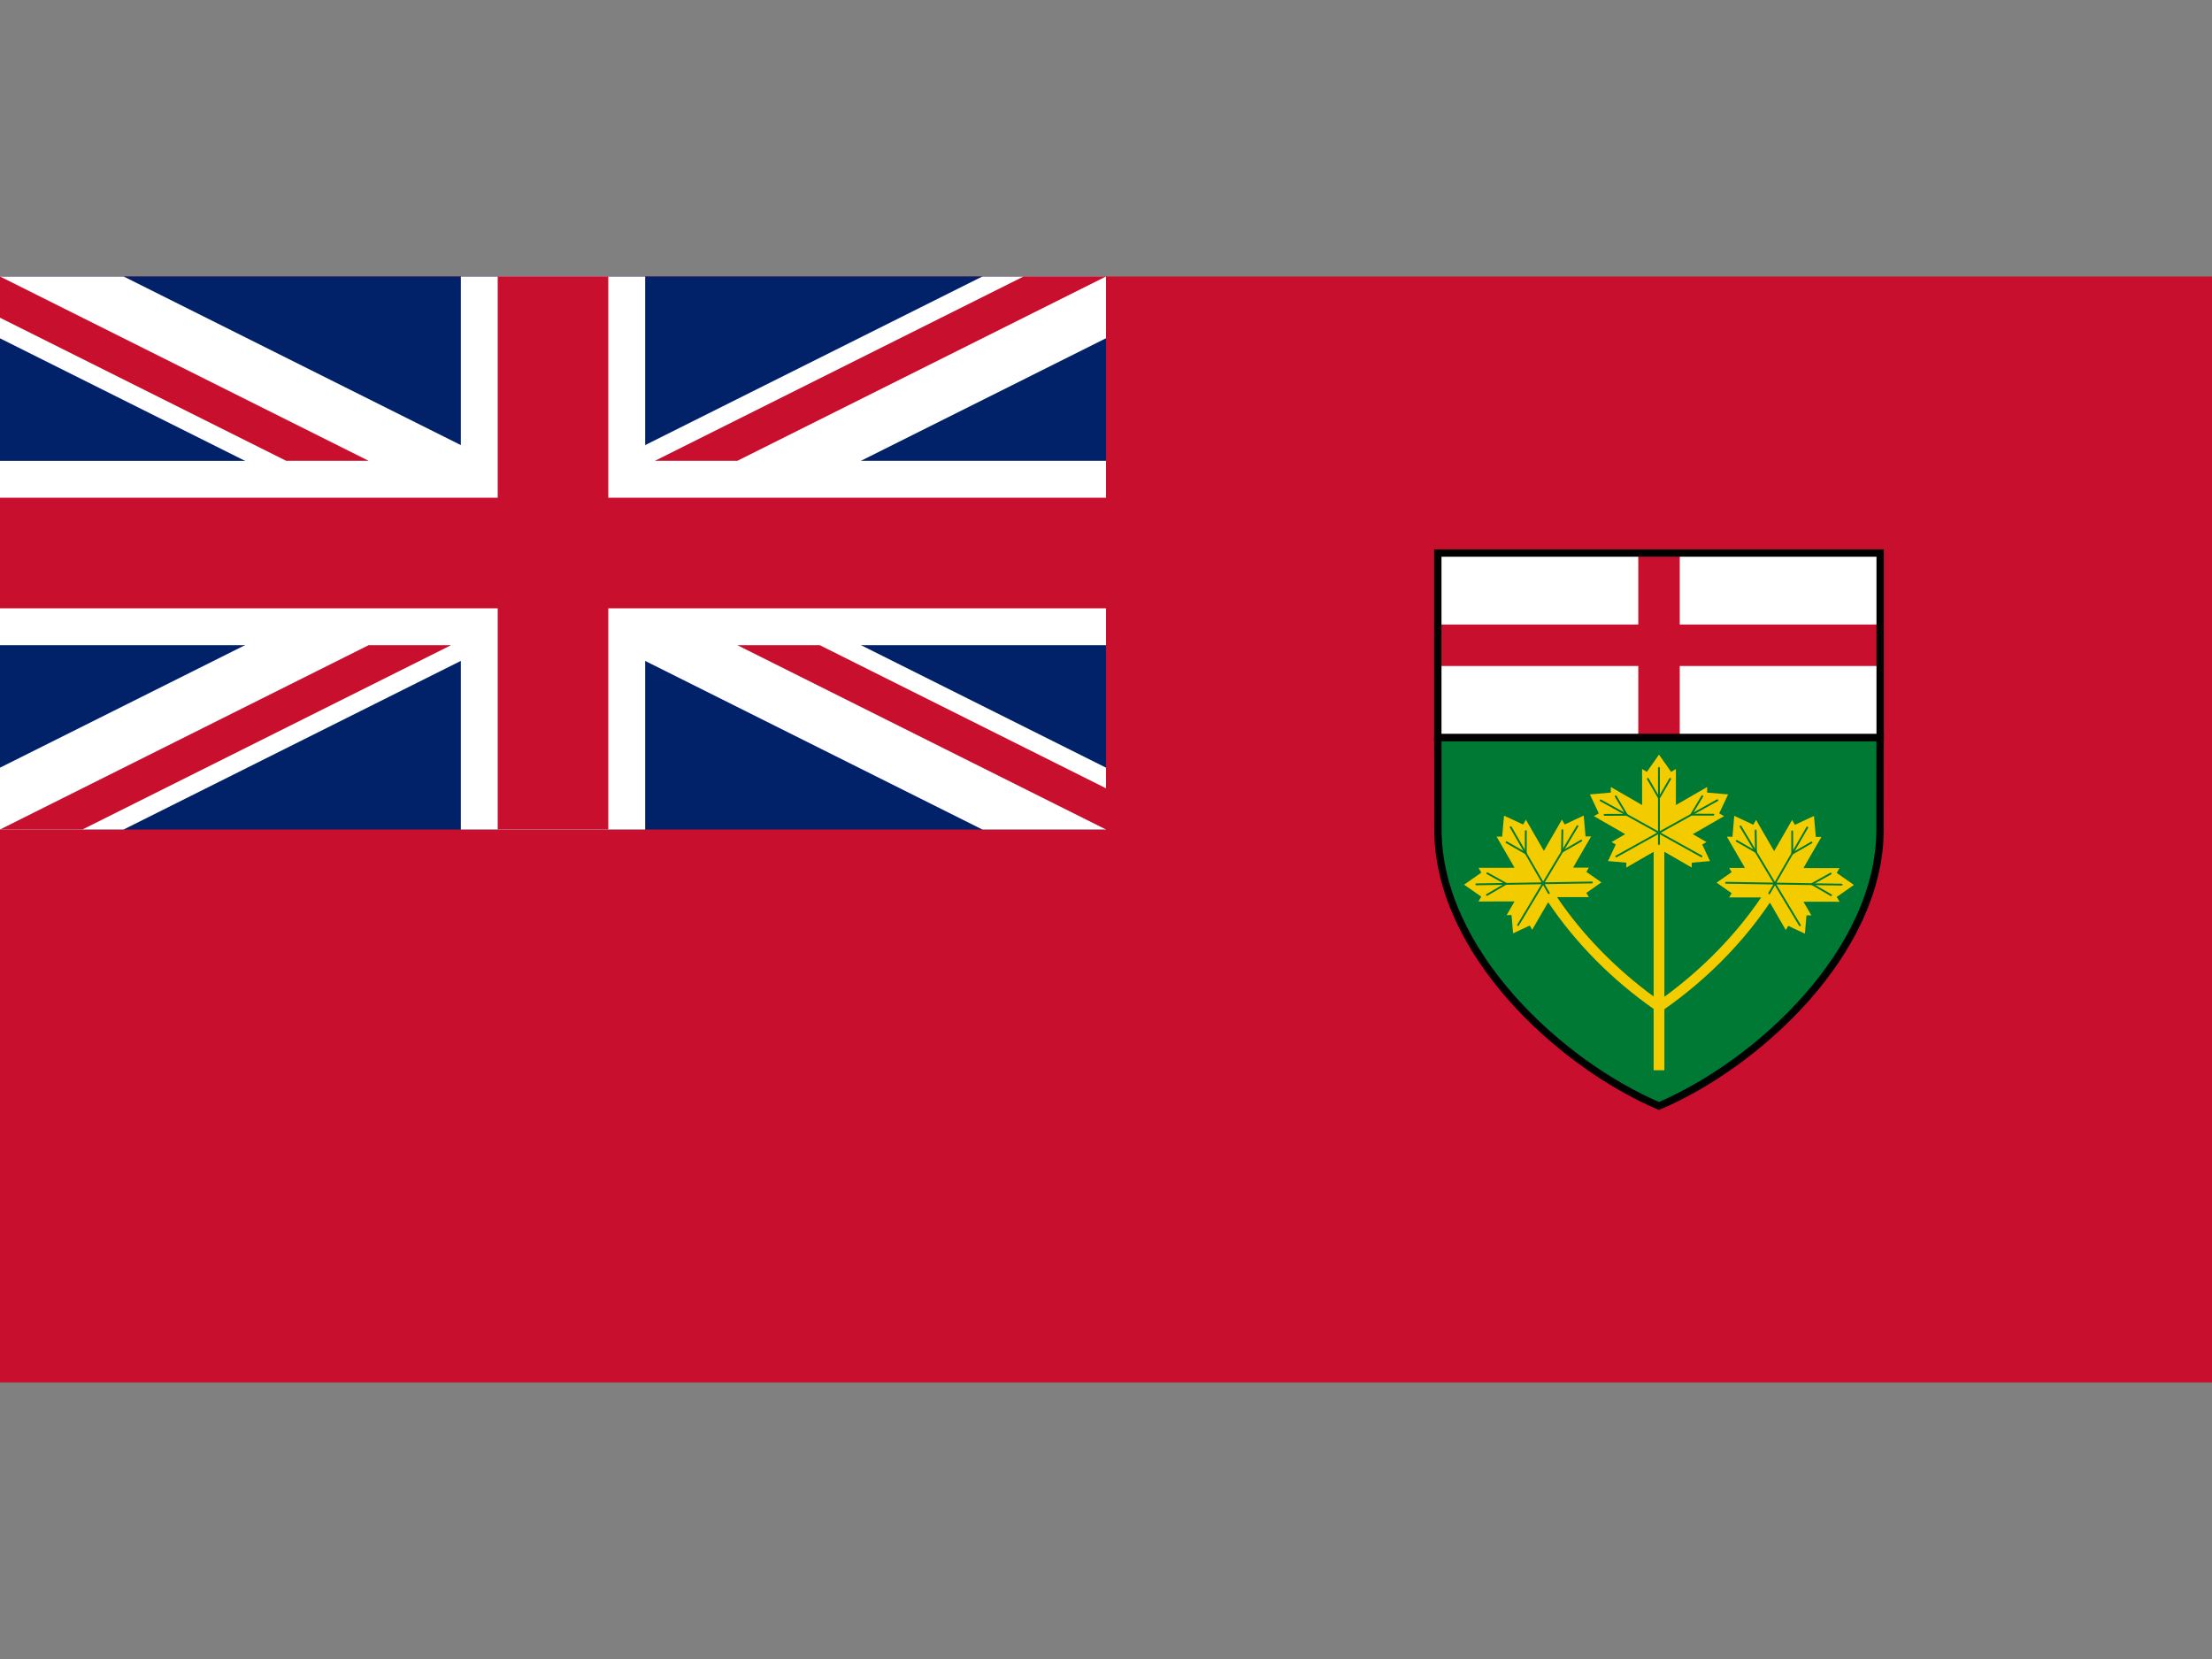
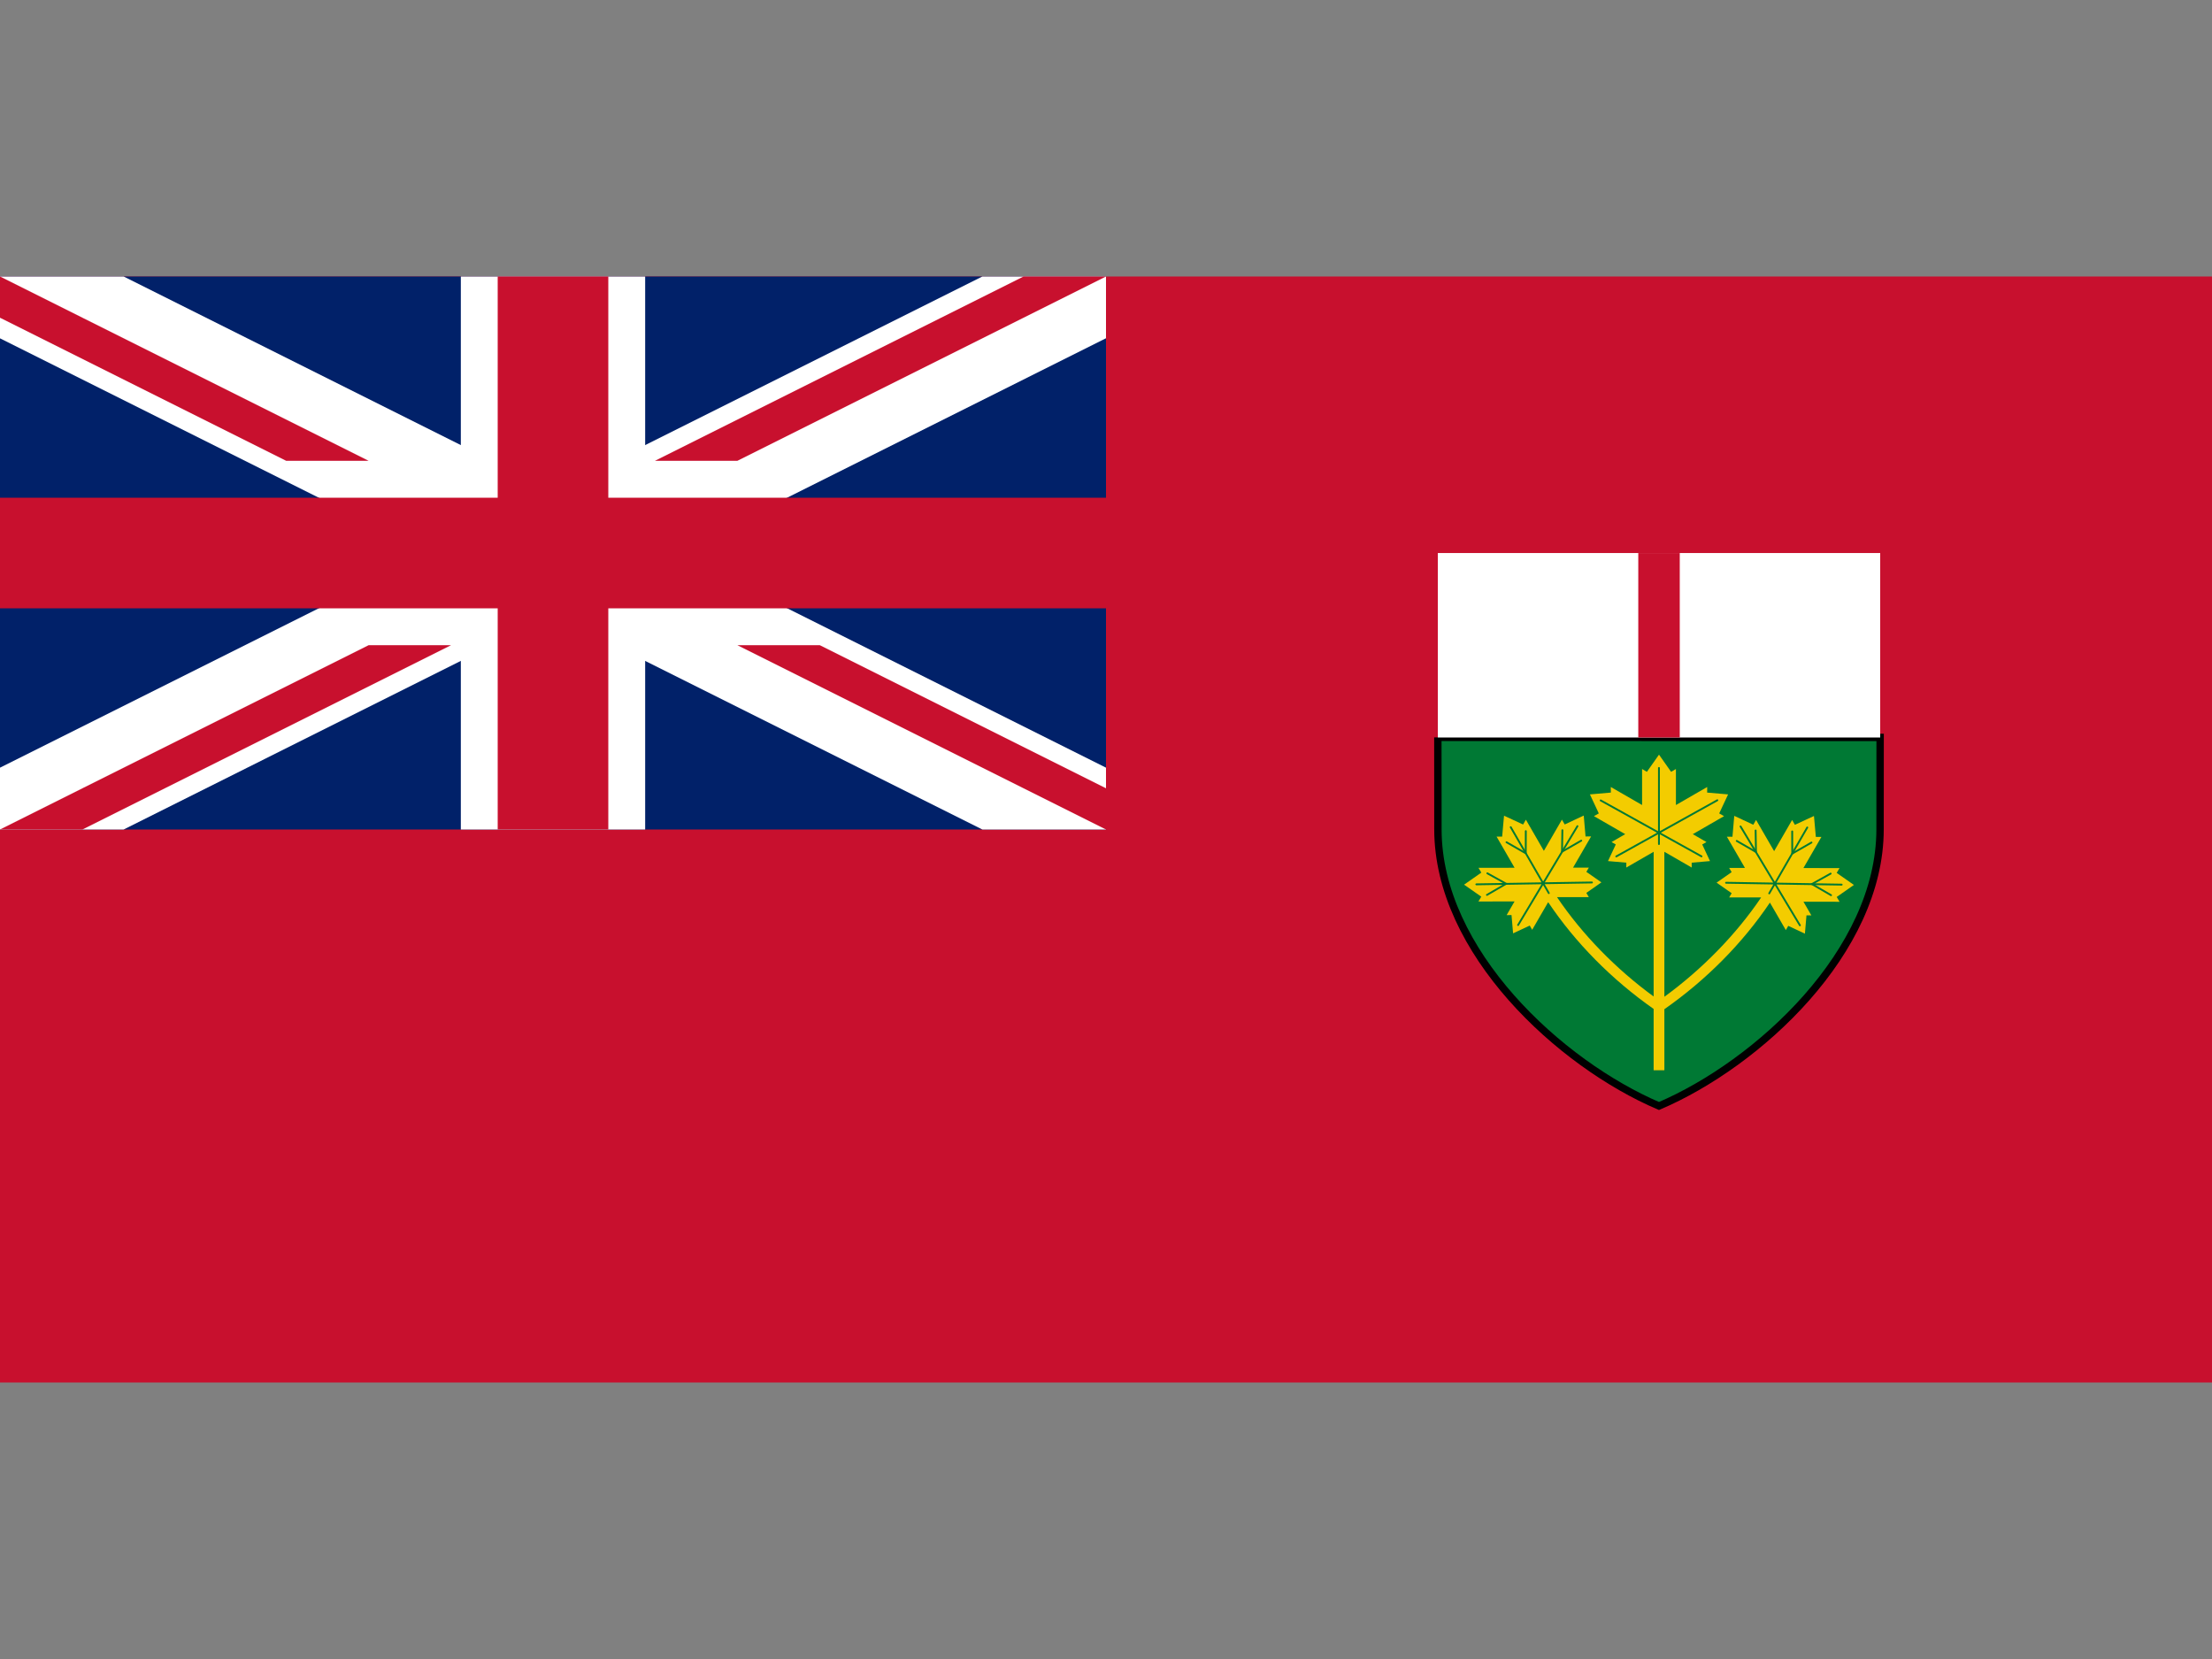
<svg xmlns="http://www.w3.org/2000/svg" width="640" height="480" xml:space="preserve" viewBox="0 -300 2400 1800">
  <rect x="0" y="-300" width="2400" height="1800" fill="#808080" stroke="none" />
  <path fill="#C8102E" d="M0 0h2400v1200H0z" />
  <path fill="#012169" d="M0 0h1200v600H0z" />
  <path fill="#FFF" d="M134.169 600H0v-67.083L1065.84 0H1200v67z" />
  <path fill="#FFF" d="M0 67.086 1065.84 600H1200v-67.082L134.169 0H0z" />
-   <path fill="#FFF" d="M0 200.003V400h1200V200z" />
  <path fill="#FFF" d="M500 600h200V0H500z" />
  <path fill="#C8102E" d="M0 240v120h1200V240.002zM1200 555.279V600L800.003 400.002h89.441zM710.561 200l400-200H1200L800 200zM400 200h-89.438L0 44.726V0zM89.447 600H0l400-200h89.445z" />
  <path fill="#007934" stroke="#000" stroke-width="8" d="m1560.061 500.044.072 99.848c.101 132.705 132.407 254.243 239.862 300.107 107.454-45.864 239.763-167.402 239.862-300.107l.072-99.808-479.868-.04z" />
  <path fill="#F3CC00" d="m1992.82 673.181 18.66-13.026-18.69-13.065 3.06-5.217-39.16-.031 19.541-33.84-6.061.032-2.04-22.706-20.69 9.582-3-5.263-19.529 33.844-19.61-33.897-2.989 5.255-20.66-9.651-1.95 22.675-6.06-.045 19.619 33.888-17.14-.018 2.69 4.568-16.33 11.4 16.35 11.433-2.67 4.563 34.26.034.31.179c-27.102 40.043-63.903 77.775-104.903 107.59l-.026-157.299 29.681 17.102-.03-5.288 19.88-1.726-8.44-18.036 4.601-2.615-14.84-8.552 33.93-19.541-5.27-2.989 9.649-20.612-22.72-1.972.04-6.045-33.931 19.553v-39.077l-5.229 3.057L1800 518.781l-13.12 18.642-5.229-3.057v39.077l-33.931-19.553.04 6.045-22.72 1.972 9.649 20.612-5.27 2.989 33.93 19.541-14.84 8.552 4.601 2.615-8.44 18.036 19.88 1.726-.03 5.288 29.681-17.102-.021 157.002c-40.973-29.866-77.732-67.63-104.77-107.688l.17-.099 34.26-.035-2.67-4.562 16.35-11.434-16.33-11.398 2.69-4.57-17.14.019 19.62-33.889-6.061.046-1.95-22.675-20.66 9.651-2.989-5.254-19.61 33.896-19.529-33.844-3 5.263-20.69-9.582-2.04 22.705-6.061-.031 19.541 33.839-39.16.031 3.06 5.219-18.69 13.064 18.66 13.027-3.069 5.223 39.159-.044-8.58 14.83 5.301-.04 1.699 19.841 18.08-8.445 2.62 4.598 17.16-29.654.309-.179c29.522 43.992 68.903 83.845 114.32 115.688l-.009 66.535 5.84-.039 5.83.039-.012-66.254c45.45-31.794 84.873-71.608 114.453-115.574l.169.098 17.159 29.653 2.621-4.597 18.08 8.445 1.699-19.84 5.301.04-8.58-14.831 39.16.044-3.071-5.221z" style="stroke:none" />
  <path fill="none" stroke="#000" stroke-width="2" stroke-linecap="round" stroke-linejoin="round" style="stroke:#007934;stroke-opacity:1;fill:none;fill-opacity:1" d="M1799.95 533.216v82.579M1846.11 629.139l-109.39-60.703M1753.63 629.217l109.65-60.951" />
-   <path fill="none" stroke="#000" stroke-width="2" stroke-linecap="round" stroke-linejoin="round" d="m1787.92 545.083 12.08 20.803 12.08-20.803M1740.98 584.112l24.06-.059-11.979-20.002M1859.02 583.941l-24.06-.06 11.979-20.001" style="stroke:#007934;stroke-opacity:1" />
  <path fill="none" stroke="#000" stroke-width="2" stroke-linecap="round" stroke-linejoin="round" style="stroke:#007934;stroke-opacity:1;fill:none;fill-opacity:1" d="m1960.859 597.802-41.279 71.515M1952.88 703.955l-64.38-107.266M1872.75 657.782l125.439 2.041" />
  <path fill="none" stroke="#000" stroke-width="2" stroke-linecap="round" stroke-linejoin="round" d="m1944.51 602.065.062 24.054 20.87-11.975M1884.35 612.396l20.86 11.977-.37-23.309M1986.66 671.265l-20.801-12.074 20.371-11.335" style="stroke:#007934;stroke-opacity:1" />
  <path fill="none" stroke="#000" stroke-width="2" stroke-linecap="round" stroke-linejoin="round" style="stroke:#007934;stroke-opacity:1;fill:none;fill-opacity:1" d="m1639.14 597.488 41.29 71.516M1647.12 703.642l64.38-107.267M1727.25 657.469l-125.439 2.04" />
  <path fill="none" stroke="#000" stroke-width="2" stroke-linecap="round" stroke-linejoin="round" d="m1655.49 601.752-.062 24.054-20.87-11.973M1715.65 612.081l-20.86 11.978.37-23.308M1613.34 670.952l20.8-12.078-20.37-11.335" style="stroke:#007934;stroke-opacity:1" />
  <path fill="#FFF" d="M1560.04 300.032h479.961v200.146H1560.04z" />
  <path fill="#C8102E" style="fill:#c8102e;fill-opacity:1" d="M1822.52 300.058h-45v200.099h45z" />
-   <path fill="#C8102E" style="fill:#c8102e;fill-opacity:1" d="M2040 377.602h-479.96v45.009H2040z" />
-   <path fill="none" stroke="#000" stroke-width="8" d="M1560 300.002h479.963v200.147H1560z" />
  <path fill="#C8102E" d="M540 0v600h120V0z" />
</svg>